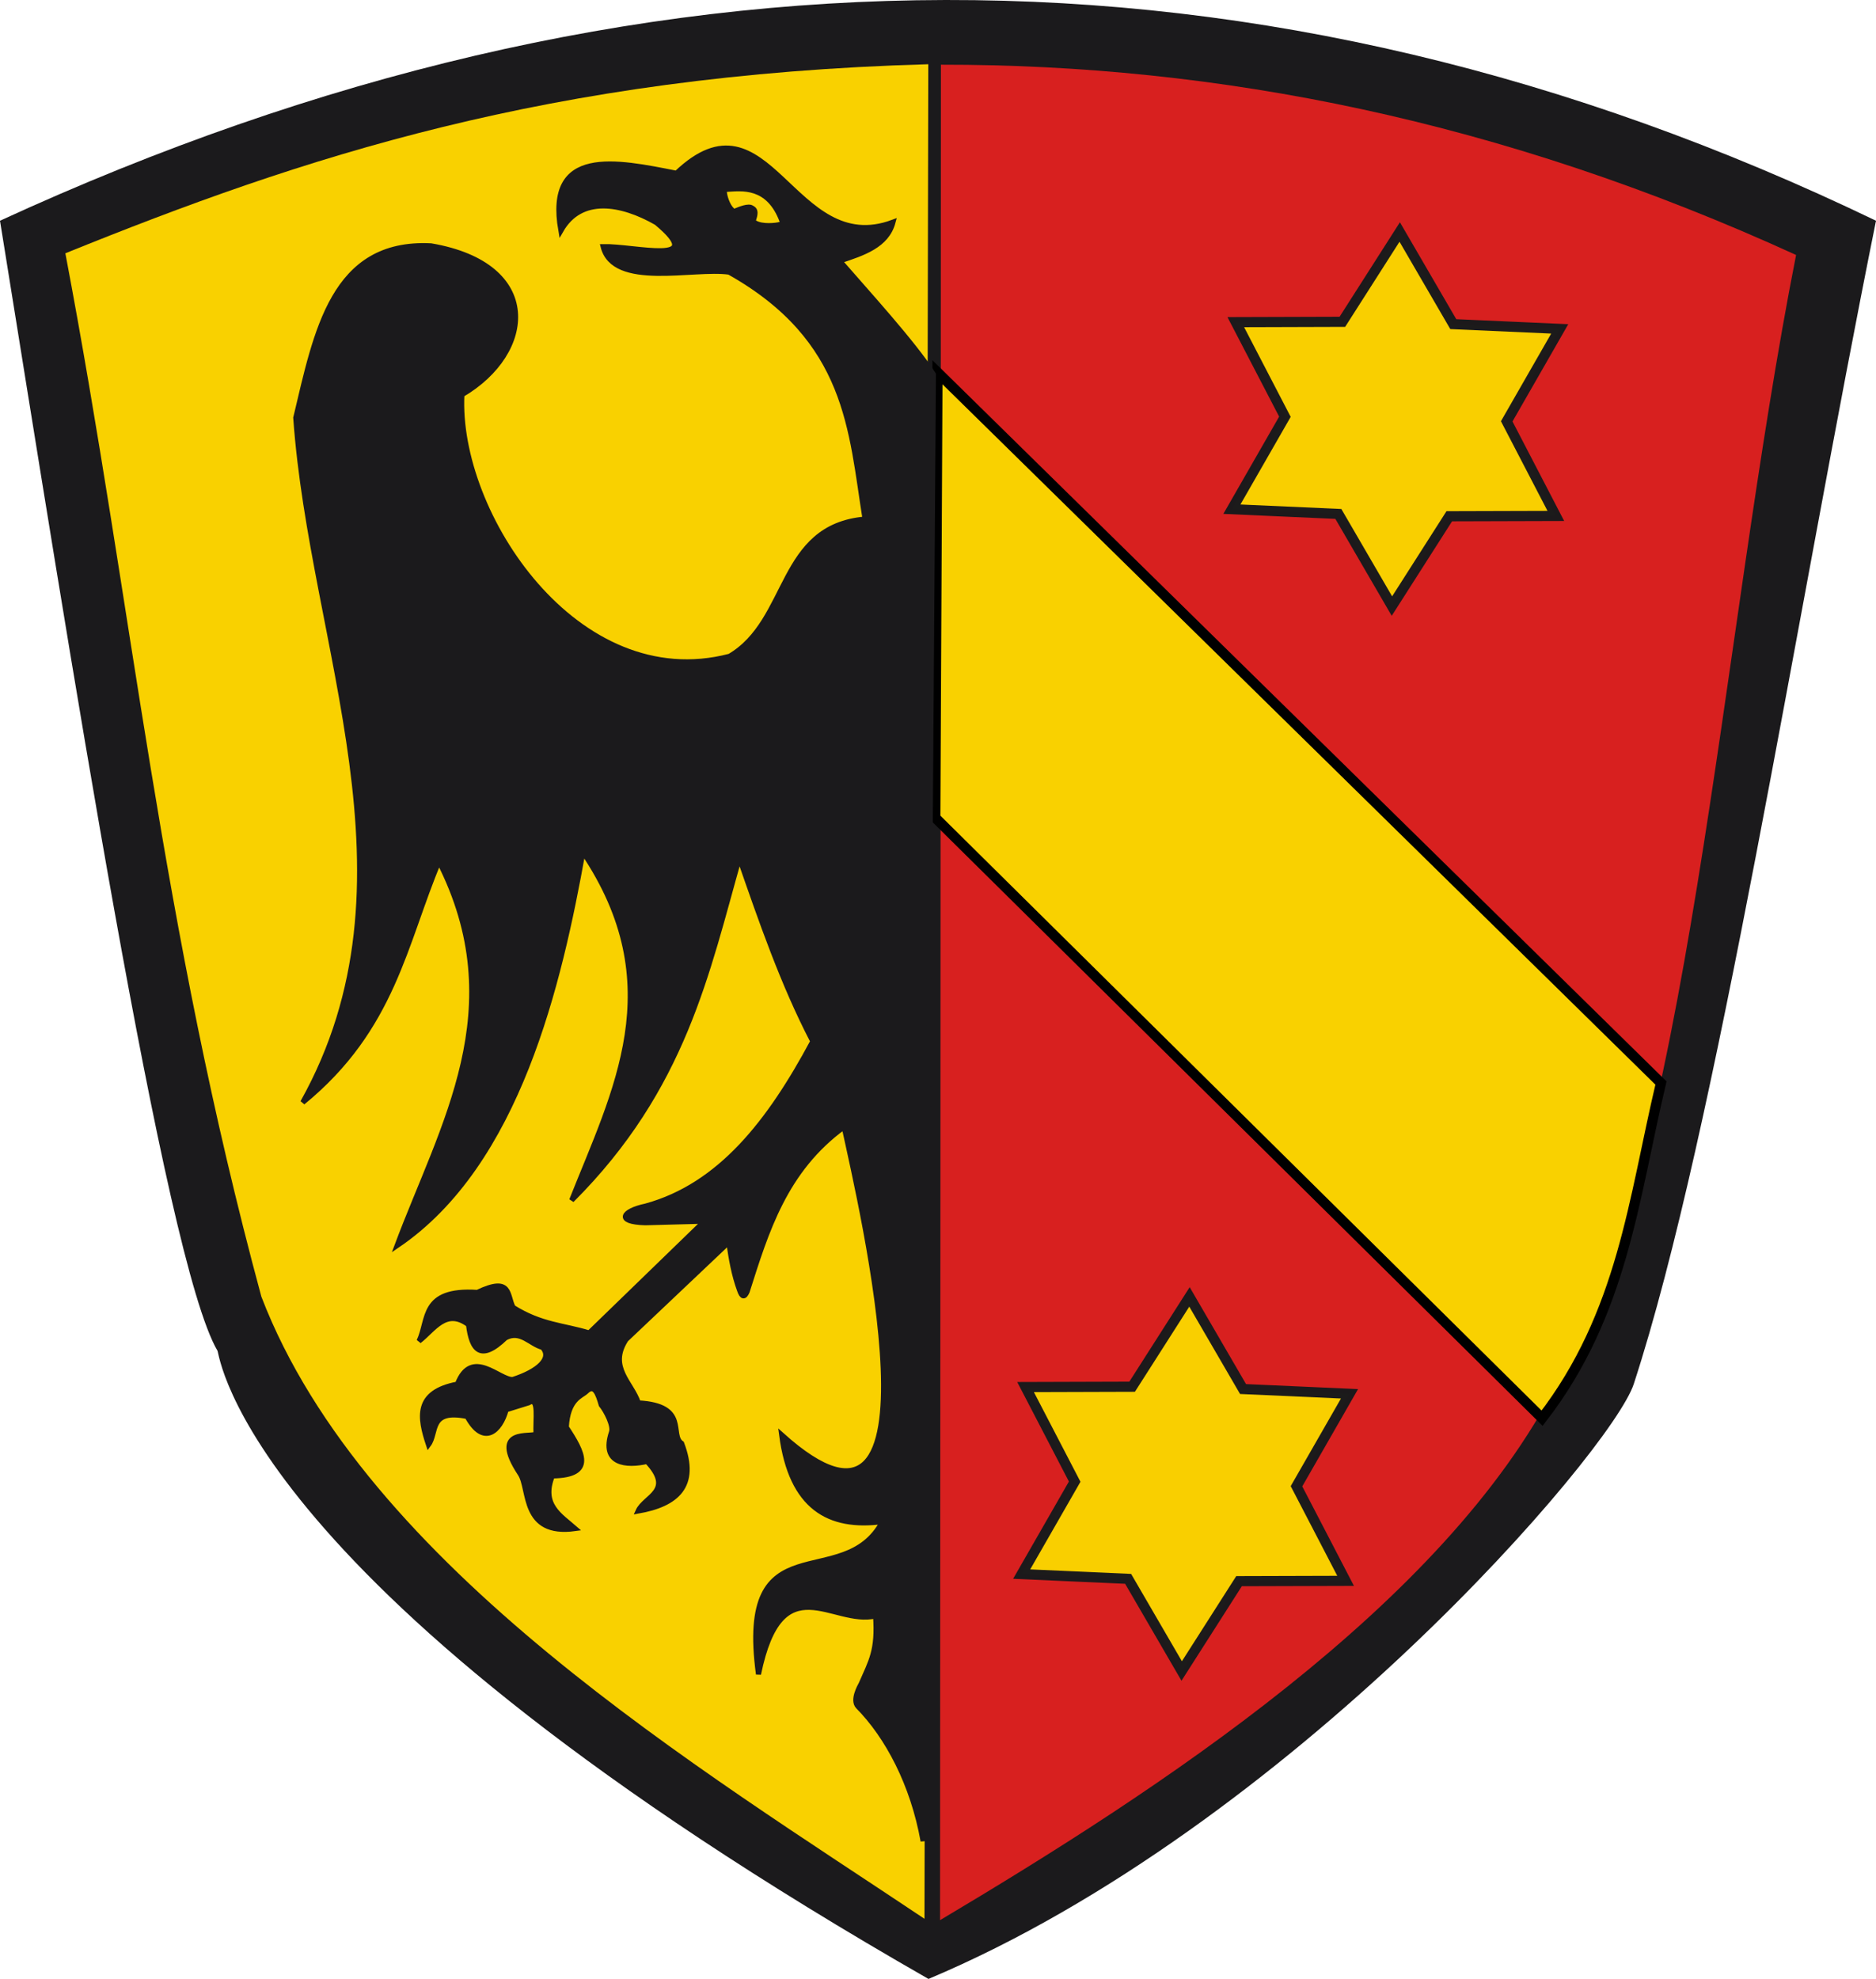
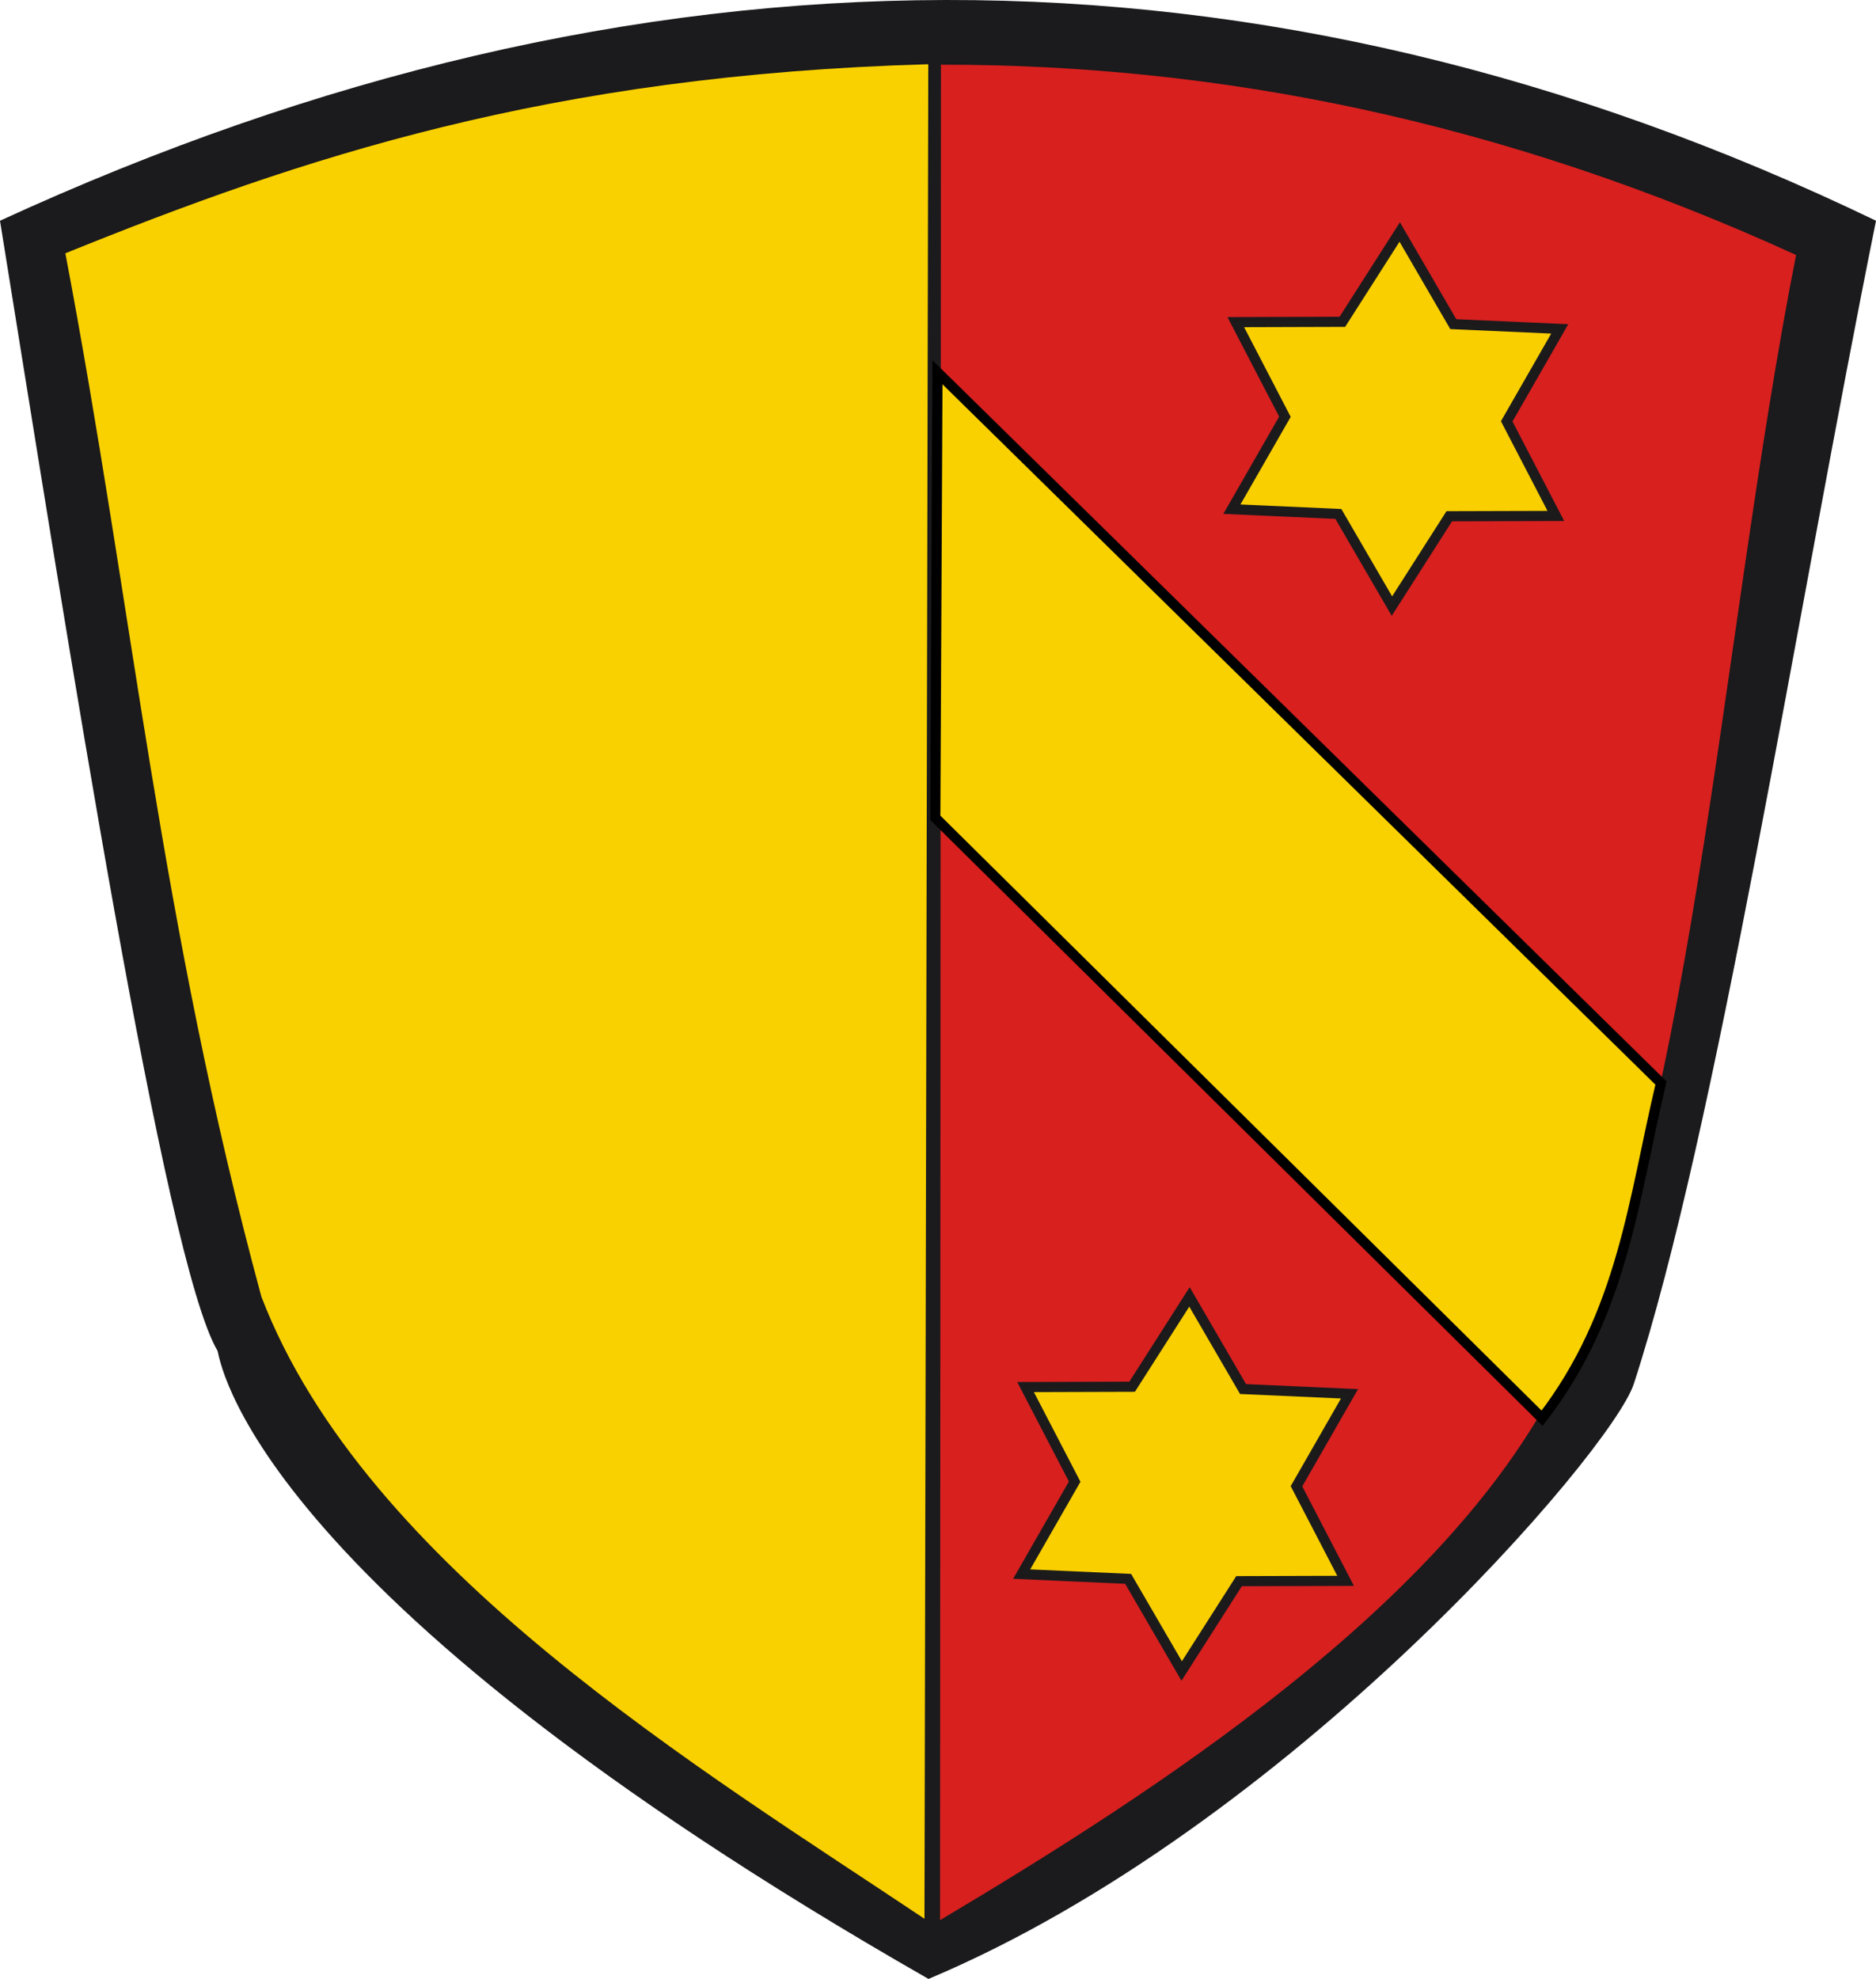
<svg xmlns="http://www.w3.org/2000/svg" version="1.0" width="369.985" height="390.248" id="svg3223">
  <defs id="defs3225" />
  <g transform="translate(-1060.444,-250.095)" id="layer1">
    <path d="M 1060.444,293.623 C 1074.016,377.8 1092.89,498.763 1103.337,516.465 C 1103.817,517.278 1107.993,562.801 1243.56,640.343 C 1314.734,610.403 1378.347,536.227 1382.657,523.017 C 1398.949,473.075 1414.65,371.749 1430.429,293.623 C 1309.116,235.176 1185.759,235.997 1060.444,293.623 z" id="path3211" style="fill:#1b1a1c;fill-opacity:1;fill-rule:evenodd;stroke:none;stroke-width:3.738px;stroke-linecap:butt;stroke-linejoin:miter;stroke-opacity:1" />
    <path d="M 1414.669,300.377 C 1399.608,376.596 1393.48,481.241 1367.539,522.842 C 1345.294,566.669 1288.449,603.391 1245.841,628.754 L 1246.013,262.854 C 1300.649,262.794 1356.607,273.831 1414.669,300.377 z" id="path3213" style="fill:#d8201f;fill-opacity:1;fill-rule:evenodd;stroke:none;stroke-width:3.738px;stroke-linecap:butt;stroke-linejoin:miter;stroke-opacity:1" />
    <path d="M -15.002,73.116 L -18.08,67.821 L -24.198,67.548 L -21.151,62.236 L -23.974,56.801 L -17.85,56.782 L -14.554,51.621 L -11.476,56.915 L -5.358,57.188 L -8.405,62.501 L -5.582,67.936 L -11.706,67.954 L -15.002,73.116 z" transform="matrix(3.432,0,0,3.432,1386.445,118.682)" id="path3215" style="opacity:0.99;fill:#f9d100;fill-opacity:1;fill-rule:nonzero;stroke:#1b1a1c;stroke-width:0.583;stroke-linecap:round;stroke-linejoin:miter;stroke-miterlimit:4;stroke-dasharray:none;stroke-opacity:1" />
    <path d="M -15.002,73.116 L -18.08,67.821 L -24.198,67.548 L -21.151,62.236 L -23.974,56.801 L -17.85,56.782 L -14.554,51.621 L -11.476,56.915 L -5.358,57.188 L -8.405,62.501 L -5.582,67.936 L -11.706,67.954 L -15.002,73.116 z" transform="matrix(3.432,0,0,3.432,1344.983,328.683)" id="path3217" style="opacity:0.99;fill:#f9d100;fill-opacity:1;fill-rule:nonzero;stroke:#1b1a1c;stroke-width:0.583;stroke-linecap:round;stroke-linejoin:miter;stroke-miterlimit:4;stroke-dasharray:none;stroke-opacity:1" />
    <path d="M 1245.331,323.505 L 1388.022,463.671 C 1382.618,486.413 1380.517,509.134 1364.576,529.768 L 1244.905,411.36 L 1245.331,323.505 z" id="path3219" style="fill:#f9d100;fill-opacity:1;fill-rule:evenodd;stroke:#000000;stroke-width:2;stroke-linecap:butt;stroke-linejoin:miter;stroke-miterlimit:4;stroke-dasharray:none;stroke-opacity:1" />
    <path d="M 1243.52,262.761 C 1168.52,264.875 1119.752,281.256 1073.335,300.044 C 1086.725,370.647 1091.986,431.883 1111.989,505.793 C 1132.499,559.242 1199.11,599.254 1242.769,628.481 L 1243.52,262.761 z" id="path3221" style="fill:#f9d100;fill-opacity:1;fill-rule:evenodd;stroke:none;stroke-width:3.738px;stroke-linecap:butt;stroke-linejoin:miter;stroke-opacity:1" />
-     <path d="M 1242.501,613.161 C 1240.486,601.945 1235.503,592.521 1229.643,586.591 C 1228.517,585.34 1229.974,582.728 1230.281,582.16 C 1232.201,577.741 1233.625,575.595 1233.121,568.751 C 1224.721,570.79 1214.56,558.375 1210.031,580.257 C 1205.881,549.504 1226.77,564.629 1234.499,550.152 C 1223.94,551.569 1216.475,547.379 1214.6,533.058 C 1248.145,563.214 1230.368,488.263 1226.921,472.314 C 1215.236,480.819 1211.593,492.842 1207.794,504.796 C 1207.293,505.955 1206.793,505.987 1206.292,504.505 C 1205.237,501.618 1204.626,498.397 1204.19,495.046 L 1183.905,514.261 C 1180.362,519.73 1185.031,522.735 1186.338,526.749 C 1196.357,527.277 1192.401,533.088 1194.879,534.734 C 1198.076,543.126 1193.926,546.742 1186.281,548.086 C 1187.607,545.137 1193.528,544.157 1188.052,538.292 C 1184.093,539.198 1178.905,538.899 1181.046,532.515 C 1181.473,531.245 1180.014,528.388 1179.019,527.149 C 1178.375,524.947 1177.685,522.921 1176.058,524.512 C 1175.119,525.43 1172.44,525.921 1172.132,531.54 C 1175.369,536.442 1177.883,541.049 1169.378,541.147 C 1167.123,546.862 1170.925,548.942 1173.881,551.53 C 1163.293,553.005 1165.009,543.719 1163.036,540.734 C 1156.89,531.435 1165.409,533.698 1166.176,532.845 C 1165.953,530.271 1166.891,525.373 1164.705,526.725 L 1160.269,528.106 C 1159.124,532.329 1155.817,535.386 1152.58,529.425 C 1144.928,527.877 1146.725,532.628 1144.95,534.998 C 1143.178,529.66 1142.266,524.64 1150.654,523.046 C 1153.473,515.734 1158.987,522.323 1161.58,522.134 C 1166.614,520.516 1169.417,517.957 1167.431,515.799 C 1164.998,515.173 1163.121,512.322 1160.131,513.922 C 1155.202,518.68 1153.444,516.302 1152.842,511.323 C 1148.393,508.013 1146.014,512.288 1143.088,514.559 C 1145.09,510.346 1143.436,504.237 1154.58,504.96 C 1161.353,501.726 1160.377,505.463 1161.636,507.913 C 1167.175,511.407 1171.585,511.406 1176.637,512.955 L 1199.368,490.913 L 1187.731,491.224 C 1181.72,491.078 1183.226,488.885 1187.787,487.937 C 1202.506,483.906 1212.287,471.253 1220.75,455.452 C 1214.848,444.106 1210.569,431.679 1206.257,419.274 C 1199.822,441.929 1195.335,464.649 1173.193,486.78 C 1181.707,465.286 1193.121,444.314 1175.413,418.1 C 1170.761,444.021 1162.608,479.568 1138.751,495.734 C 1147.698,471.823 1161.868,449.048 1147.017,419.963 C 1140.193,436.097 1138.037,452.867 1120.152,467.492 C 1144.587,423.799 1121.961,377.628 1118.775,332.481 C 1122.826,315.509 1126.076,297.599 1145.436,298.574 C 1167.467,302.345 1165.757,319.614 1151.536,327.94 C 1150.34,351.385 1174.132,387.38 1204.339,379.511 C 1216.343,372.449 1213.932,353.94 1231.054,352.457 C 1228.253,335.001 1227.89,317.057 1204.258,303.766 C 1197.264,302.743 1181.492,307.082 1179.392,298.728 C 1185.736,298.597 1200.19,302.585 1189.907,294.008 C 1182.935,290.018 1174.994,288.676 1171.059,295.568 C 1168.136,278.948 1182.005,281.928 1193.858,284.263 C 1212.103,266.865 1216.707,301.331 1236.565,293.907 C 1235.328,298.531 1230.664,300.016 1226.057,301.551 C 1231.409,307.728 1240.584,317.736 1244.529,323.913 L 1242.501,613.161 z" id="path2397" style="fill:#1b1a1c;fill-opacity:1;fill-rule:evenodd;stroke:#1b1a1c;stroke-width:1;stroke-linecap:butt;stroke-linejoin:miter;stroke-miterlimit:4;stroke-dasharray:none;stroke-opacity:1" />
    <path d="M 1203.798,287.933 C 1206.771,287.76 1211.656,287.016 1214.213,293.853 C 1213.427,294.086 1210.811,294.352 1209.543,293.572 C 1209.787,292.762 1210.324,291.314 1208.926,290.645 C 1208.01,290.045 1206.043,290.935 1205.257,291.245 C 1204.353,290.46 1203.847,288.671 1203.798,287.933 z" id="path3169" style="fill:#f9d100;fill-opacity:1;fill-rule:evenodd;stroke:none;stroke-width:0.374;stroke-linecap:butt;stroke-linejoin:miter;stroke-miterlimit:4;stroke-dasharray:none;stroke-opacity:1" />
  </g>
</svg>